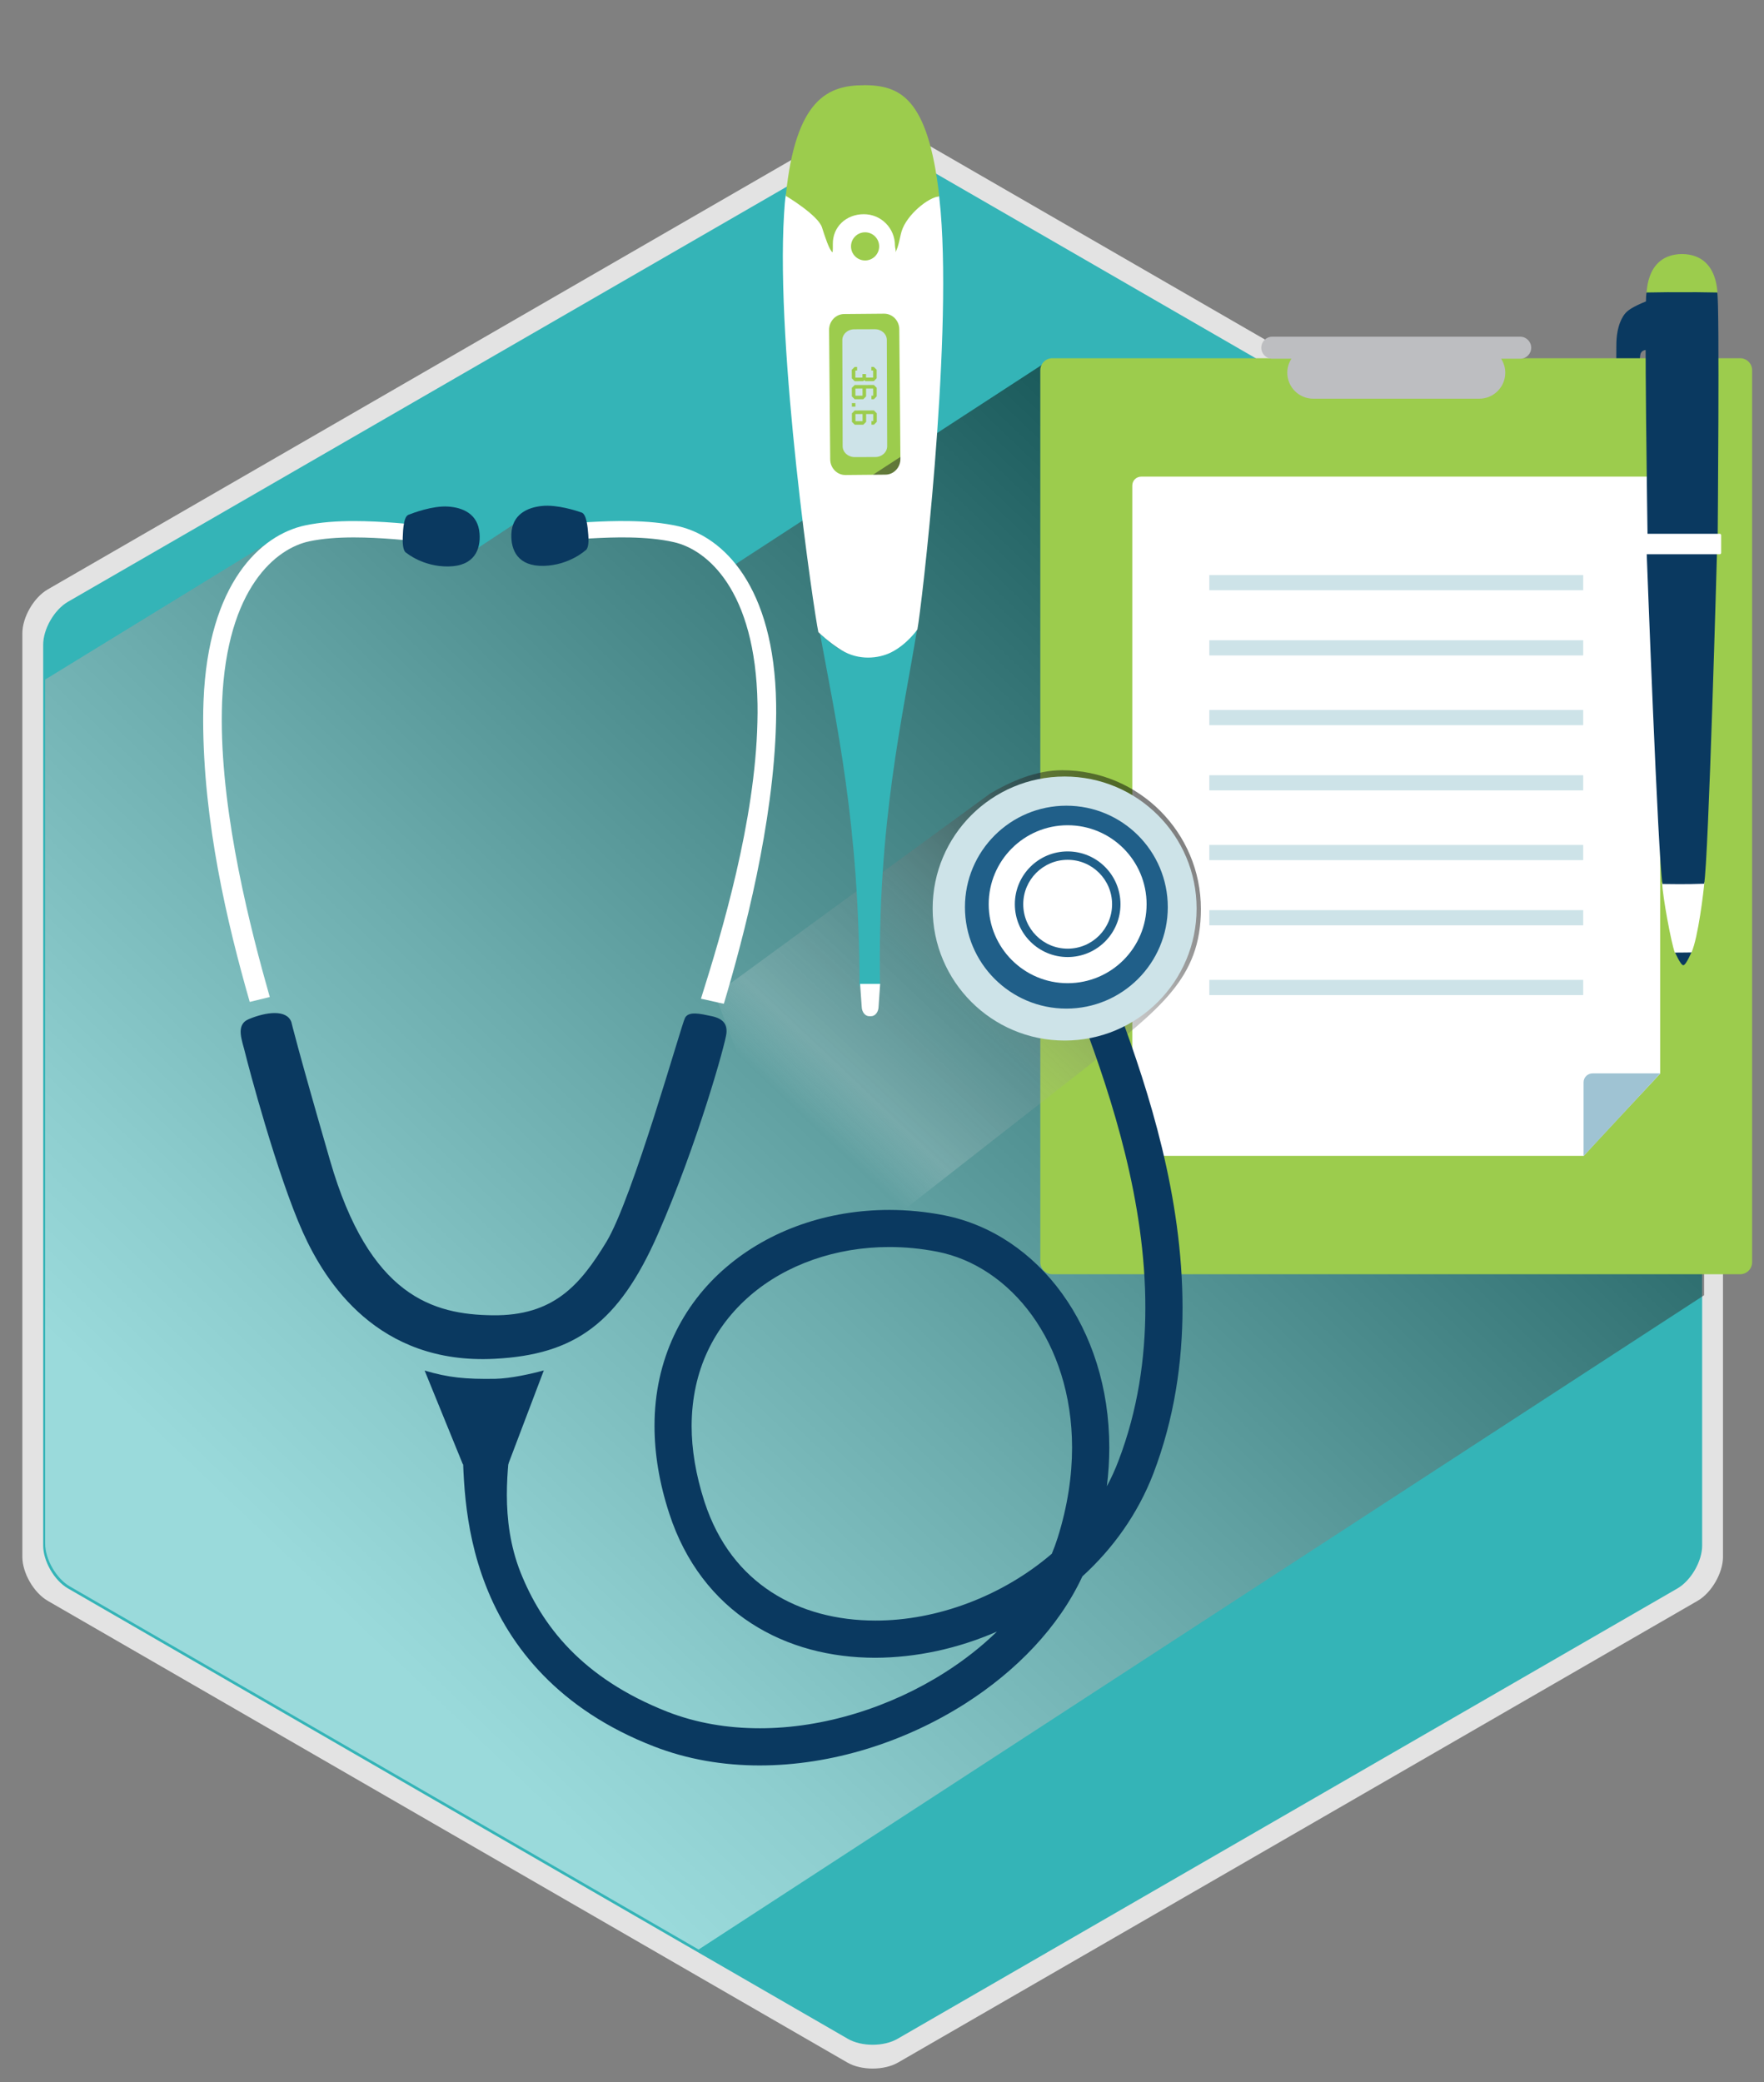
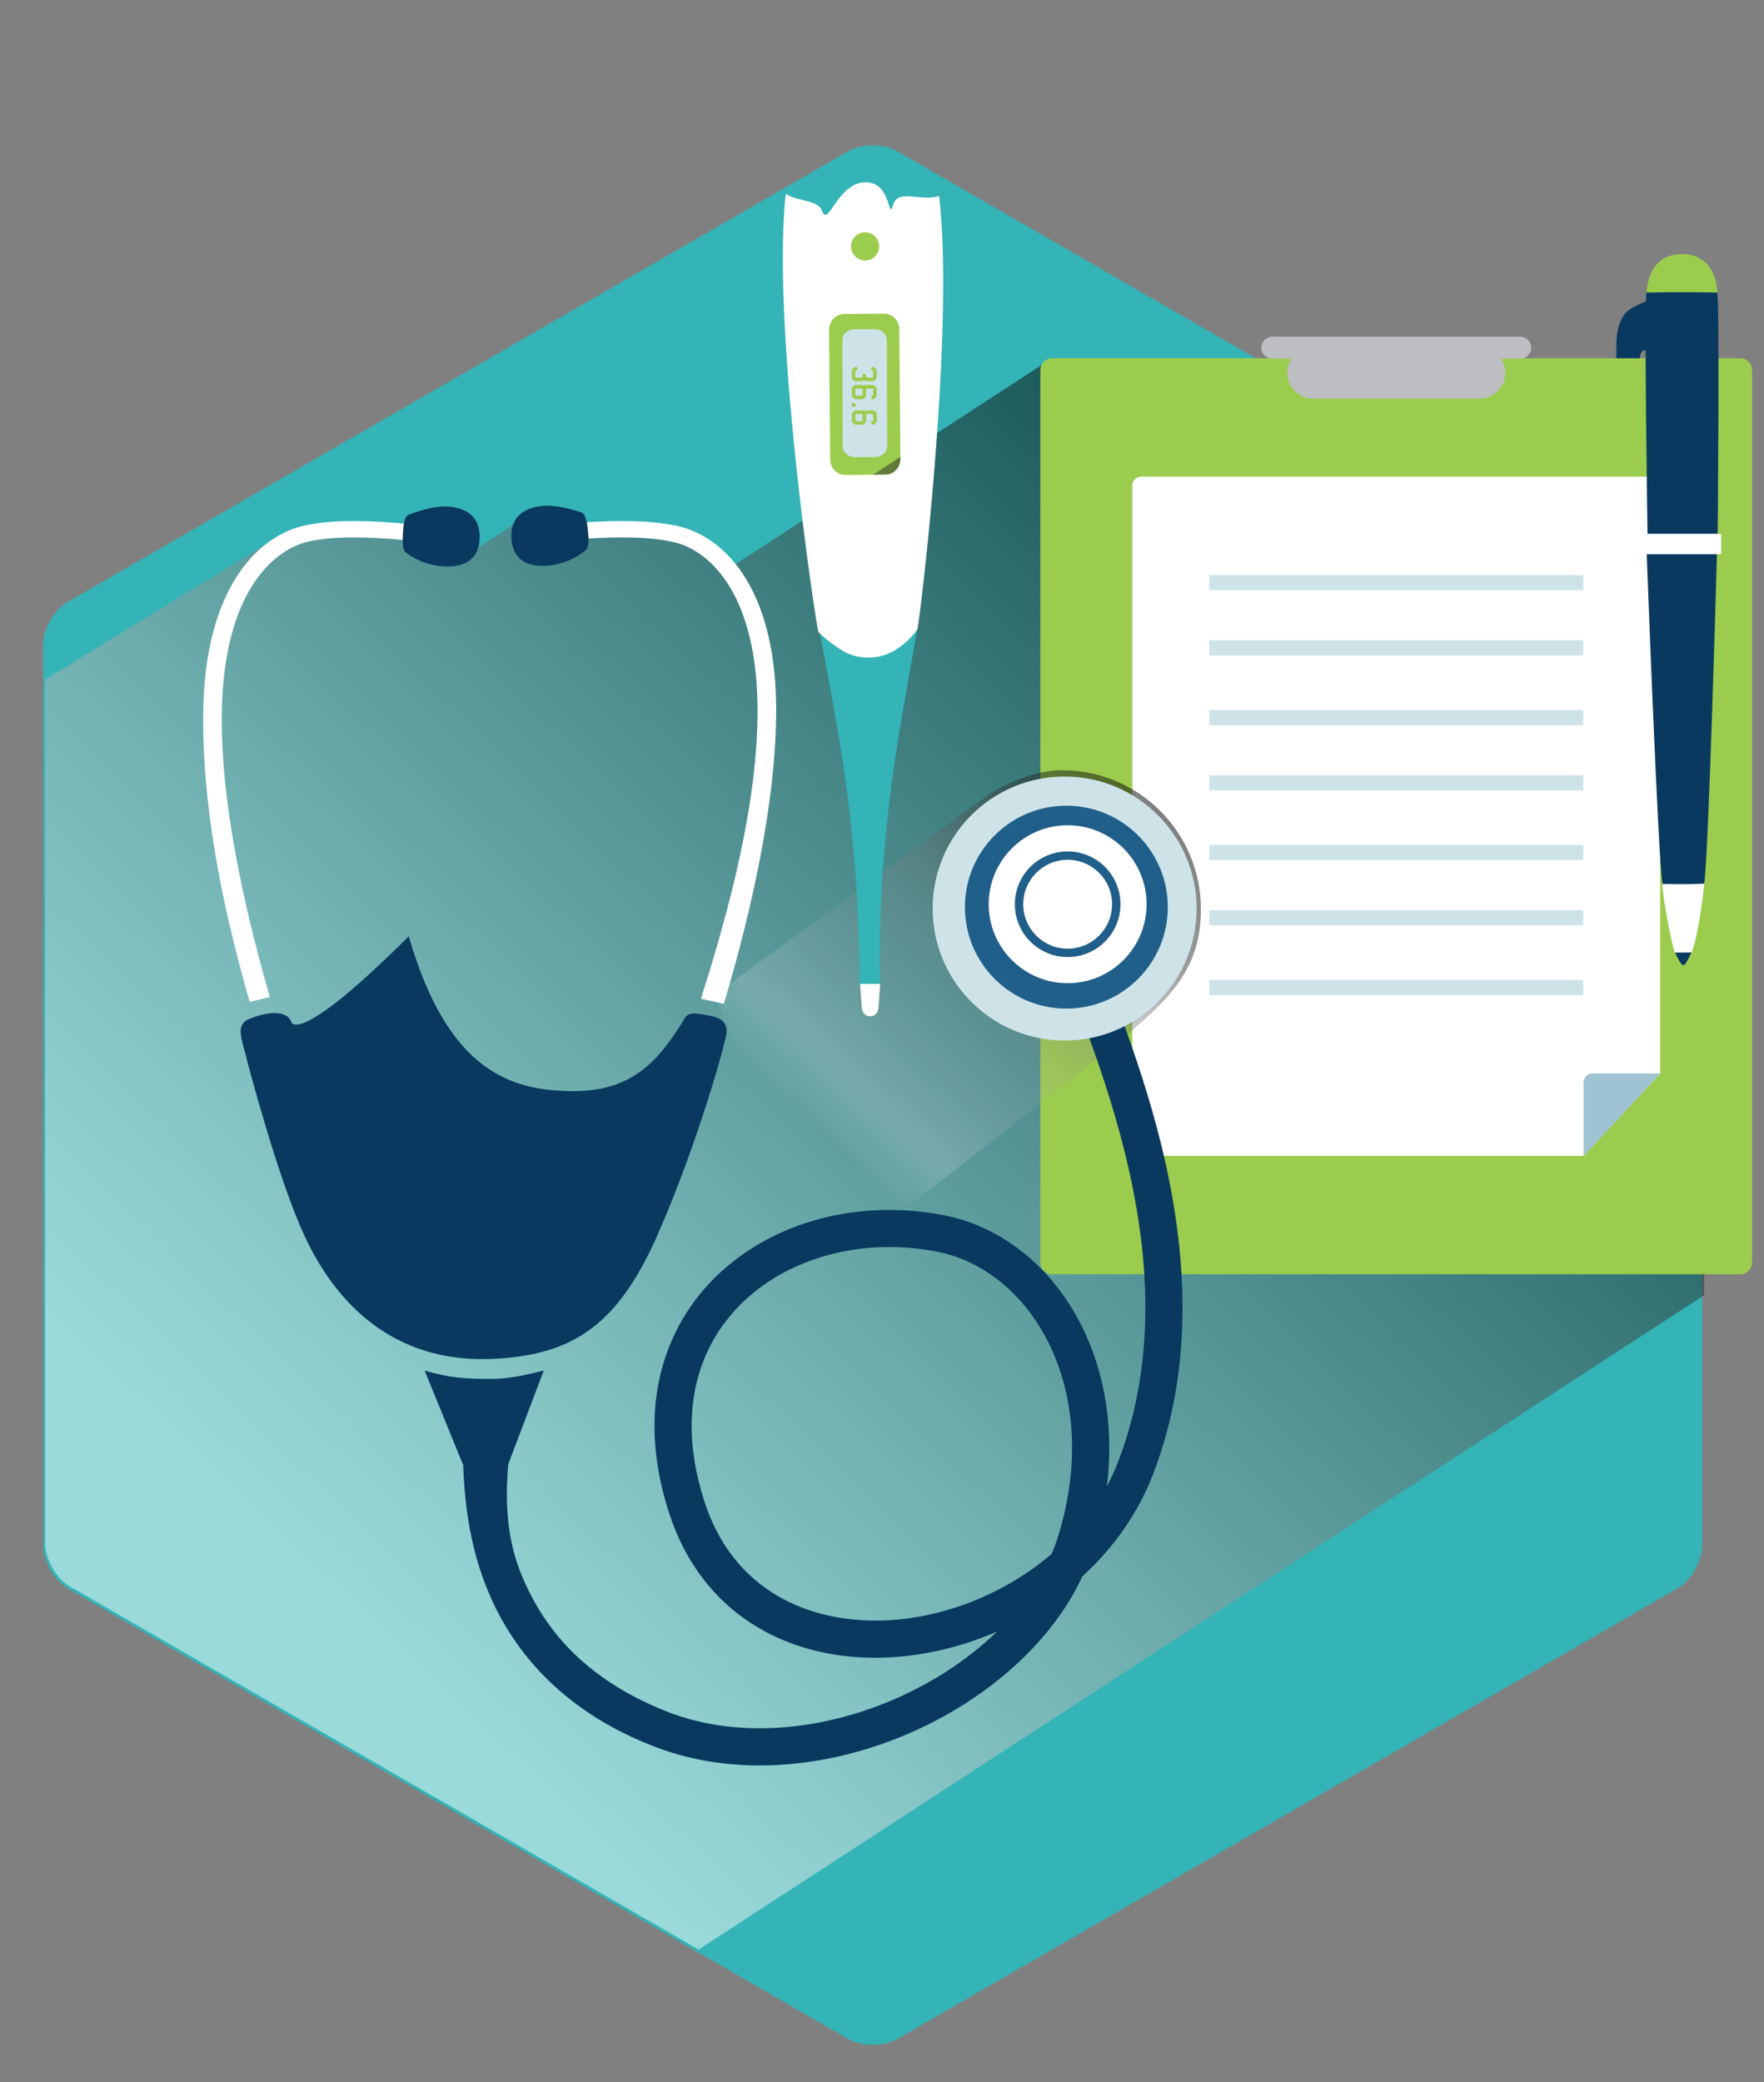
<svg xmlns="http://www.w3.org/2000/svg" xmlns:xlink="http://www.w3.org/1999/xlink" version="1.1" id="Calque_1" x="0px" y="0px" width="100px" height="118px" viewBox="0 0 100 118" enable-background="new 0 0 100 118" xml:space="preserve">
  <rect x="0" y="0" width="100" height="118" fill="#808080" stroke="none" />
  <g id="fond">
-     <rect x="-887.5" y="-118.5" display="none" fill="#B2E0DC" stroke="#000000" stroke-miterlimit="10" width="1280" height="800" />
-   </g>
+     </g>
  <g id="comportement">
</g>
  <g id="chirurgie">
</g>
  <g id="exam_compl">
</g>
  <g id="medecine">
    <g>
      <g>
-         <path opacity="0.78" fill="#FFFFFF" enable-background="new    " d="M97.675,88.236c0,0.912-0.647,2.035-1.438,2.492     l-45.325,26.168c-0.793,0.457-2.088,0.457-2.878,0L2.707,90.729c-0.793-0.457-1.44-1.58-1.44-2.492V35.898     c0-0.914,0.647-2.036,1.44-2.493L48.033,7.236c0.79-0.457,2.085-0.457,2.878,0l45.325,26.169     c0.789,0.457,1.438,1.579,1.438,2.493V88.236z" />
        <path fill="#34B4B7" d="M96.494,87.595c0,0.892-0.633,1.985-1.401,2.431l-44.217,25.529c-0.773,0.445-2.037,0.445-2.808,0     L3.852,90.025c-0.773-0.444-1.404-1.539-1.404-2.431V36.539c0-0.892,0.631-1.985,1.404-2.432L48.068,8.579     c0.771-0.446,2.034-0.446,2.808,0l44.217,25.528c0.771,0.446,1.401,1.54,1.401,2.432V87.595z" />
        <rect x="46.482" y="16.757" fill="#9CCC4D" width="6.008" height="10.947" />
        <g>
          <g>
            <defs>
              <path id="SVGID_1_" d="M96.605,87.482c0,0.893-0.631,1.986-1.4,2.433l-44.219,25.528c-0.771,0.445-2.034,0.445-2.807,0        L3.963,89.915c-0.772-0.445-1.404-1.54-1.404-2.433V36.426c0-0.891,0.632-1.986,1.404-2.432L48.18,8.467        c0.772-0.446,2.035-0.446,2.808,0l44.218,25.527c0.771,0.446,1.401,1.541,1.401,2.432v51.057H96.605z" />
            </defs>
            <clipPath id="SVGID_2_">
              <use xlink:href="#SVGID_1_" overflow="visible" />
            </clipPath>
            <linearGradient id="SVGID_3_" gradientUnits="userSpaceOnUse" x1="219.445" y1="251.272" x2="357.881" y2="399.726" gradientTransform="matrix(0.545 0.074 -0.074 -0.551 -94.26 225.369)">
              <stop offset="0.181" style="stop-color:#FFFFFF" />
              <stop offset="0.284" style="stop-color:#E6E6E6" />
              <stop offset="0.504" style="stop-color:#A5A5A5" />
              <stop offset="0.819" style="stop-color:#3E3E3E" />
              <stop offset="1" style="stop-color:#000000" />
            </linearGradient>
            <polygon opacity="0.5" clip-path="url(#SVGID_2_)" fill="url(#SVGID_3_)" enable-background="new    " points="99.407,71.586        36.209,112.701 0.549,97.161 -0.318,40.28 14.877,30.96 17.01,29.95 24.084,29.837 26.217,31.634 29.397,29.539 38.344,30.175        41.708,31.968 52.335,25.056 59.566,20.352      " />
          </g>
        </g>
        <g>
          <g>
            <g>
              <g>
                <path fill="#0A3960" d="M93.635,16.956c-0.91,0.341-1.292,0.575-1.477,0.778c-0.15,0.164-0.532,0.694-0.528,1.857         c0.003,0.826-0.149,6.179,1.19,9.61c0.134,0.267,0.39,0.173,0.523-0.031c0.176-0.26,0.456-2.098,0.268-2.247         c-0.189-0.146-0.584-0.306-0.758-0.625c-0.179-0.321,0.043-5.957,0.146-6.241c0.104-0.288,0.444-0.238,0.688-0.199         C93.494,18.548,93.635,16.956,93.635,16.956z" />
              </g>
            </g>
          </g>
          <g>
            <path fill="#9CCC4D" d="M98.646,20.303h-38.99c-0.377,0-0.682,0.305-0.682,0.682v50.553c0,0.376,0.305,0.681,0.682,0.681h38.99       c0.377,0,0.681-0.305,0.681-0.681V20.984C99.327,20.608,99.023,20.303,98.646,20.303z" />
            <path fill="#FFFFFF" d="M94.113,60.852c-0.012,0.012-4.367,4.657-4.324,4.657H64.693c-0.278,0-0.504-0.224-0.504-0.503V27.517       c0-0.279,0.226-0.503,0.504-0.503h28.916c0.279,0,0.504,0.225,0.504,0.503V60.852z" />
            <path fill="#BDBEC1" d="M86.18,19.083H72.124c-0.345,0-0.622,0.28-0.622,0.624c0,0.344,0.277,0.624,0.622,0.624h1.086       c-0.147,0.229-0.235,0.5-0.235,0.792c0,0.814,0.659,1.474,1.475,1.474h9.408c0.813,0,1.475-0.66,1.475-1.474       c0-0.292-0.09-0.564-0.236-0.792h1.086c0.344,0,0.621-0.28,0.621-0.624C86.803,19.363,86.523,19.083,86.18,19.083z" />
            <rect x="68.555" y="32.592" fill="#CDE3E8" width="21.195" height="0.861" />
            <rect x="68.555" y="36.287" fill="#CDE3E8" width="21.195" height="0.86" />
            <rect x="68.555" y="40.24" fill="#CDE3E8" width="21.195" height="0.86" />
            <rect x="68.555" y="43.937" fill="#CDE3E8" width="21.195" height="0.859" />
            <rect x="68.555" y="47.889" fill="#CDE3E8" width="21.195" height="0.86" />
            <rect x="68.555" y="51.585" fill="#CDE3E8" width="21.195" height="0.86" />
            <rect x="68.555" y="55.538" fill="#CDE3E8" width="21.195" height="0.86" />
            <g>
              <path fill="#9FC3D3" d="M90.277,60.836h3.847l-4.353,4.686v-4.18C89.771,61.063,89.999,60.836,90.277,60.836z" />
            </g>
          </g>
          <g>
            <g>
              <path fill="#0A3960" d="M95.891,53.958c0,0-0.31,0.748-0.467,0.748c-0.154,0-0.488-0.773-0.488-0.773L95.891,53.958z" />
              <path fill="#FFFFFF" d="M95.891,53.979c0.377-0.846,0.69-3.47,0.729-3.978l-2.394,0.012c0.024,0.804,0.516,3.429,0.717,3.976        C95.495,53.984,95.818,53.984,95.891,53.979z" />
              <path fill="#0A3960" d="M96.605,50.086c0.248-1.225,0.732-18.854,0.732-18.854l-3.992-0.006c0,0,0.654,17.646,0.903,18.875        C95.668,50.127,96.361,50.092,96.605,50.086z" />
              <path fill="#9CCC4D" d="M95.352,17.115h0.013c0,0,0,0,0.002-0.002l1.999-0.134c0-0.171,0.148-2.544-2.001-2.582l0,0        c-0.007,0-0.011,0-0.013,0c-0.004,0-0.008,0-0.013,0l0,0c-2.149,0.037-1.999,2.41-1.999,2.582l1.998,0.134        c0,0.002,0.001,0.002,0.001,0.002H95.352z" />
              <path fill="#0A3960" d="M95.342,30.676l0.561,0.058v-0.116l1.471-0.047c0-0.12,0.116-13.352-0.023-13.993        c-0.93-0.021-1.59-0.021-2.007-0.014c-0.418-0.006-1.077-0.006-2.005,0.014C93.195,17.219,93.4,30.333,93.4,30.453        l1.384,0.165v0.116L95.342,30.676z" />
              <path fill="#FFFFFF" d="M93.318,31.413c-0.047,0-0.084-0.035-0.084-0.08v-1c0-0.044,0.037-0.081,0.084-0.081h4.168        c0.046,0,0.086,0.037,0.086,0.081v1c0,0.045-0.04,0.08-0.086,0.08H93.318z" />
            </g>
          </g>
        </g>
        <linearGradient id="SVGID_4_" gradientUnits="userSpaceOnUse" x1="-176.709" y1="153.083" x2="-154.681" y2="176.706" gradientTransform="matrix(1 0 0 -1 219.04 221.34)">
          <stop offset="0.181" style="stop-color:#FFFFFF;stop-opacity:0" />
          <stop offset="0.284" style="stop-color:#E6E6E6;stop-opacity:0.4" />
          <stop offset="0.504" style="stop-color:#A5A5A5;stop-opacity:0.3" />
          <stop offset="0.819" style="stop-color:#3E3E3E" />
          <stop offset="1" style="stop-color:#000000" />
        </linearGradient>
        <path opacity="0.5" fill="url(#SVGID_4_)" enable-background="new    " d="M68.079,51.526c0-4.347-3.524-7.872-7.871-7.872     c-1.469,0-2.915,0.632-4.091,1.331L40.532,56.374l6.046,15.843l15.08-11.783C65.713,57.188,68.079,55.471,68.079,51.526z" />
        <g>
          <circle fill="#205F89" cx="60.426" cy="51.47" r="6.288" />
          <g>
            <g>
              <g>
                <g>
                  <path fill="#0A3960" d="M63.477,57.412c1.645,4.436,3.556,10.381,3.56,16.695l0,0c0,3.101-0.463,6.295-1.662,9.431l0,0          c-0.881,2.274-2.284,4.228-4.015,5.805l0,0c-1.346,2.89-3.75,5.365-6.654,7.218l0,0c-3.421,2.174-7.558,3.496-11.64,3.498          l0,0c-2.052,0-4.091-0.336-6.004-1.082l0,0c-5.372-2.084-8.171-5.642-9.514-9.093l0,0c-1.355-3.444-1.272-6.711-1.34-8.53          L29,81.225c-0.195,1.846-0.684,4.869,0.507,7.887l0,0c1.2,3.01,3.472,5.992,8.321,7.902l0,0          c1.639,0.639,3.414,0.938,5.236,0.937l0,0c3.623,0.005,7.417-1.195,10.509-3.166l0,0c1.083-0.688,2.075-1.466,2.944-2.314          l0,0c-2.211,0.968-4.586,1.479-6.899,1.485l0,0c-2.503,0-4.956-0.607-7.032-1.954l0,0c-2.075-1.34-3.742-3.429-4.649-6.231          l0,0c-0.568-1.74-0.833-3.396-0.833-4.949l0,0c-0.008-3.762,1.589-6.889,4.059-8.996l0,0          c2.465-2.115,5.773-3.252,9.251-3.252l0,0c1.029,0,2.074,0.101,3.119,0.306l0,0c5.328,1.058,9.355,6.373,9.352,13.162l0,0          c0,0.716-0.045,1.448-0.137,2.194l0,0c0.249-0.465,0.47-0.948,0.658-1.446l0,0c1.092-2.856,1.523-5.788,1.523-8.679l0,0          c0.004-6.021-1.891-11.842-3.531-16.243L63.477,57.412z M42.533,73.42c-2.034,1.756-3.316,4.229-3.325,7.398l0,0          c0,1.313,0.228,2.746,0.729,4.299l0,0c0.781,2.383,2.118,4.023,3.795,5.117l0,0c1.676,1.086,3.719,1.613,5.886,1.613l0,0          c3.479,0.01,7.202-1.378,10.009-3.787l0,0c0.126-0.303,0.238-0.607,0.335-0.916l0,0c0.562-1.793,0.813-3.509,0.813-5.107          l0,0c-0.006-5.982-3.506-10.295-7.647-11.096l0,0c-0.911-0.178-1.821-0.265-2.715-0.265l0,0c-0.002,0-0.003,0-0.005,0l0,0          C47.389,70.677,44.568,71.671,42.533,73.42L42.533,73.42z" />
                </g>
              </g>
              <g>
                <path fill="#CDE3E8" d="M60.354,44.011c-4.133,0-7.483,3.35-7.483,7.481c0,4.132,3.351,7.483,7.483,7.483         c4.131,0,7.48-3.351,7.48-7.483C67.835,47.361,64.484,44.011,60.354,44.011z M60.452,57.164c-3.177,0-5.75-2.576-5.75-5.75         c0-3.177,2.573-5.75,5.75-5.75c3.174,0,5.749,2.573,5.749,5.75C66.201,54.588,63.626,57.164,60.452,57.164z" />
                <g>
                  <path fill="#FFFFFF" d="M60.523,46.772c-2.469,0-4.474,2.005-4.474,4.476c0,2.471,2.005,4.476,4.474,4.476          c2.475,0,4.477-2.005,4.477-4.476C65,48.777,62.998,46.772,60.523,46.772z M60.523,54.242c-1.651,0-2.992-1.34-2.992-2.993          c0-1.654,1.341-2.994,2.992-2.994c1.656,0,2.996,1.34,2.996,2.994C63.52,52.902,62.18,54.242,60.523,54.242z" />
                  <circle fill="#FFFFFF" cx="60.525" cy="51.249" r="2.518" />
                </g>
              </g>
              <g>
                <g>
-                   <path fill="#0A3960" d="M16.518,57.93c-0.26-0.732-1.433-0.58-2.413-0.17c-0.784,0.328-0.372,1.217-0.196,1.963          c0.134,0.569,1.801,6.877,3.263,10.122c1.278,2.839,4.253,7.505,10.856,7.167c4.545-0.231,7.041-2.002,9.266-7.063          c2.252-5.123,3.842-10.854,3.887-11.387c0.044-0.49-0.154-0.823-0.834-0.969c-0.678-0.145-1.305-0.292-1.514,0.097          c-0.209,0.387-2.959,10.231-4.462,12.704c-1.478,2.431-2.986,4.194-6.446,4.151c-3.357-0.041-6.984-1.058-9.215-8.774          C16.854,59.364,16.518,57.93,16.518,57.93z" />
+                   <path fill="#0A3960" d="M16.518,57.93c-0.26-0.732-1.433-0.58-2.413-0.17c-0.784,0.328-0.372,1.217-0.196,1.963          c0.134,0.569,1.801,6.877,3.263,10.122c1.278,2.839,4.253,7.505,10.856,7.167c4.545-0.231,7.041-2.002,9.266-7.063          c2.252-5.123,3.842-10.854,3.887-11.387c0.044-0.49-0.154-0.823-0.834-0.969c-0.678-0.145-1.305-0.292-1.514,0.097          c-1.478,2.431-2.986,4.194-6.446,4.151c-3.357-0.041-6.984-1.058-9.215-8.774          C16.854,59.364,16.518,57.93,16.518,57.93z" />
                </g>
                <g>
                  <path fill="#FFFFFF" d="M15.293,56.508c-1.084-3.814-2.723-10.153-2.721-15.715c0-0.354,0.006-0.7,0.02-1.035          c0.268-6.476,3.083-8.69,4.951-9.08c0.752-0.158,1.633-0.221,2.526-0.219c1.521,0,3.072,0.171,4.188,0.27l0.104-0.924H24.36          c-1.096-0.096-2.689-0.273-4.292-0.273c-0.946,0-1.899,0.061-2.772,0.246c-2.521,0.539-5.496,3.273-5.758,9.947          c-0.015,0.349-0.021,0.706-0.021,1.069c0.005,5.792,1.361,11.537,2.64,15.991L15.293,56.508z" />
                  <g>
                    <path fill="#0A3960" d="M23.05,31.344c-0.16-0.069-0.235-0.365-0.219-0.882c0.017-0.518,0.063-1.181,0.323-1.285           c0.262-0.104,1.373-0.523,2.242-0.467c0.824,0.054,1.703,0.401,1.789,1.526c0.07,0.895-0.283,1.85-1.77,1.869           C23.99,32.126,23.05,31.344,23.05,31.344z" />
                  </g>
                </g>
                <g>
                  <path fill="#FFFFFF" d="M43.998,39.883c-0.102-6.677-3.012-9.466-5.52-10.053c-0.871-0.2-1.82-0.278-2.768-0.296          c-1.602-0.029-3.201,0.119-4.297,0.194l0.083,0.926c1.116-0.078,2.675-0.22,4.192-0.193          c0.895,0.017,1.771,0.094,2.521,0.268c1.859,0.422,4.619,2.69,4.734,9.167c0.006,0.337,0.004,0.681-0.006,1.035          c-0.128,5.62-2.01,11.903-3.201,15.674c0.242,0.041,1.044,0.239,1.299,0.284c1.152-3.861,2.818-10.228,2.957-15.938          C44.004,40.587,44.004,40.231,43.998,39.883z" />
                  <g>
                    <path fill="#0A3960" d="M33.168,31.209c0.158-0.075,0.221-0.373,0.182-0.89c-0.037-0.516-0.111-1.176-0.376-1.269           c-0.265-0.095-1.396-0.467-2.26-0.373c-0.821,0.088-1.684,0.472-1.726,1.601c-0.031,0.895,0.362,1.836,1.85,1.793           C32.262,32.031,33.168,31.209,33.168,31.209z" />
                  </g>
                </g>
              </g>
              <g>
                <g>
                  <path fill="#0A3960" d="M24.072,77.678c0.097,0.235,2.166,5.312,2.166,5.312h2.572c0,0,1.957-5.156,2.019-5.321          c-0.703,0.197-1.901,0.461-2.75,0.477C26.376,78.172,25.43,78.08,24.072,77.678z" />
                </g>
              </g>
            </g>
          </g>
        </g>
        <g>
          <g>
            <g>
              <path fill="#34B4B7" d="M47.57,36.779c-0.387-0.235-0.789-0.585-1.084-0.869c0.873,4.809,2.248,10.834,2.232,19.954        l1.171-0.01c-0.168-9.182,1.313-15.324,2.089-20.131c-0.291,0.314-0.84,0.851-1.475,1.171        C49.741,37.281,48.571,37.391,47.57,36.779z" />
              <path fill="#FFFFFF" d="M48.849,57.046c0.004,0.306,0.193,0.552,0.43,0.549h0.105c0.236-0.003,0.424-0.25,0.422-0.557        l0.089-1.274h-1.137L48.849,57.046z" />
              <path fill="#FFFFFF" d="M50.639,11.583c-0.323,1.049-0.062-1.319-1.625-1.25c-1.546,0.068-2.077,2.59-2.407,1.625        c-0.219-0.649-1.486-0.551-2.047-0.969c-0.063,0.313-0.09,0.767-0.113,1.142c-0.479,7.76,1.693,22.532,1.945,23.696        c0,0,0.611,0.594,1.322,1.028c0.962,0.589,2.086,0.482,2.816,0.113c0.9-0.456,1.476-1.291,1.476-1.291        c0.226-1.167,1.966-15.935,1.32-23.684c-0.027-0.309-0.058-0.602-0.087-0.886C52.232,11.437,50.909,10.697,50.639,11.583z         M50.98,18.665l0.064,7.337c0.004,0.493-0.375,0.897-0.85,0.899l-2.265,0.021c-0.475,0.004-0.861-0.393-0.865-0.885L47,18.7        c-0.002-0.493,0.377-0.897,0.85-0.901l2.269-0.02C50.592,17.776,50.979,18.172,50.98,18.665z" />
              <path fill="#CDE3E8" d="M48.897,23.465l-0.403,0.002l0.003,0.402l0.401-0.001L48.897,23.465z M48.895,22.022l-0.404,0.001        l0.002,0.403l0.403-0.001L48.895,22.022z M48.455,25.907l1.162-0.003c0.376-0.001,0.677-0.277,0.677-0.615l-0.02-6.02        c-0.001-0.339-0.306-0.612-0.681-0.61l-1.165,0.004c-0.374,0-0.679,0.276-0.677,0.615l0.018,6.019        C47.773,25.635,48.078,25.909,48.455,25.907z M48.286,20.959l0.163-0.161h0.14V21h-0.1l0.001,0.402l0.403-0.001L48.892,21.2        l0.203-0.001V21.4h0.402v-0.403l-0.104,0.001l0.002-0.202h0.139l0.163,0.16v0.484l-0.159,0.161l-0.482,0.003l-0.062-0.061        l-0.061,0.061H48.45l-0.16-0.16L48.286,20.959z M48.29,21.983l0.16-0.161l1.088-0.003l0.162,0.16v0.484l-0.158,0.162        l-0.143,0.001l0.002-0.203h0.1l-0.004-0.402h-0.4l0.001,0.444l-0.161,0.161l-0.483,0.002l-0.163-0.161L48.29,21.983        L48.29,21.983z M48.292,22.847h0.2l0.002,0.201l-0.2,0.001L48.292,22.847z M48.294,23.427l0.16-0.161l1.088-0.004l0.162,0.162        v0.483l-0.16,0.162h-0.141l-0.002-0.202h0.102v-0.401H49.1l0.001,0.443l-0.162,0.162h-0.482l-0.162-0.161L48.294,23.427        L48.294,23.427z" />
-               <path fill="#9CCC4D" d="M47.213,13.848c-0.021-0.988,0.756-1.705,1.747-1.708c0.988-0.004,1.772,0.786,1.776,1.776        c0.003,0.165,0.065,0.234,0.025,0.386c0.193-0.354,0.245-0.842,0.35-1.188c0.281-0.934,1.52-1.941,2.136-1.984        c-0.646-5.731-2.312-6.275-4.246-6.306L48.979,4.83c-2.001,0.002-3.878,0.729-4.433,6.269        c0.107,0.062,1.836,1.117,2.049,1.783c0.168,0.514,0.41,1.295,0.604,1.419C47.199,14.301,47.219,14.171,47.213,13.848z" />
              <circle fill="#9CCC4D" cx="49.041" cy="13.964" r="0.798" />
            </g>
          </g>
        </g>
      </g>
    </g>
  </g>
</svg>